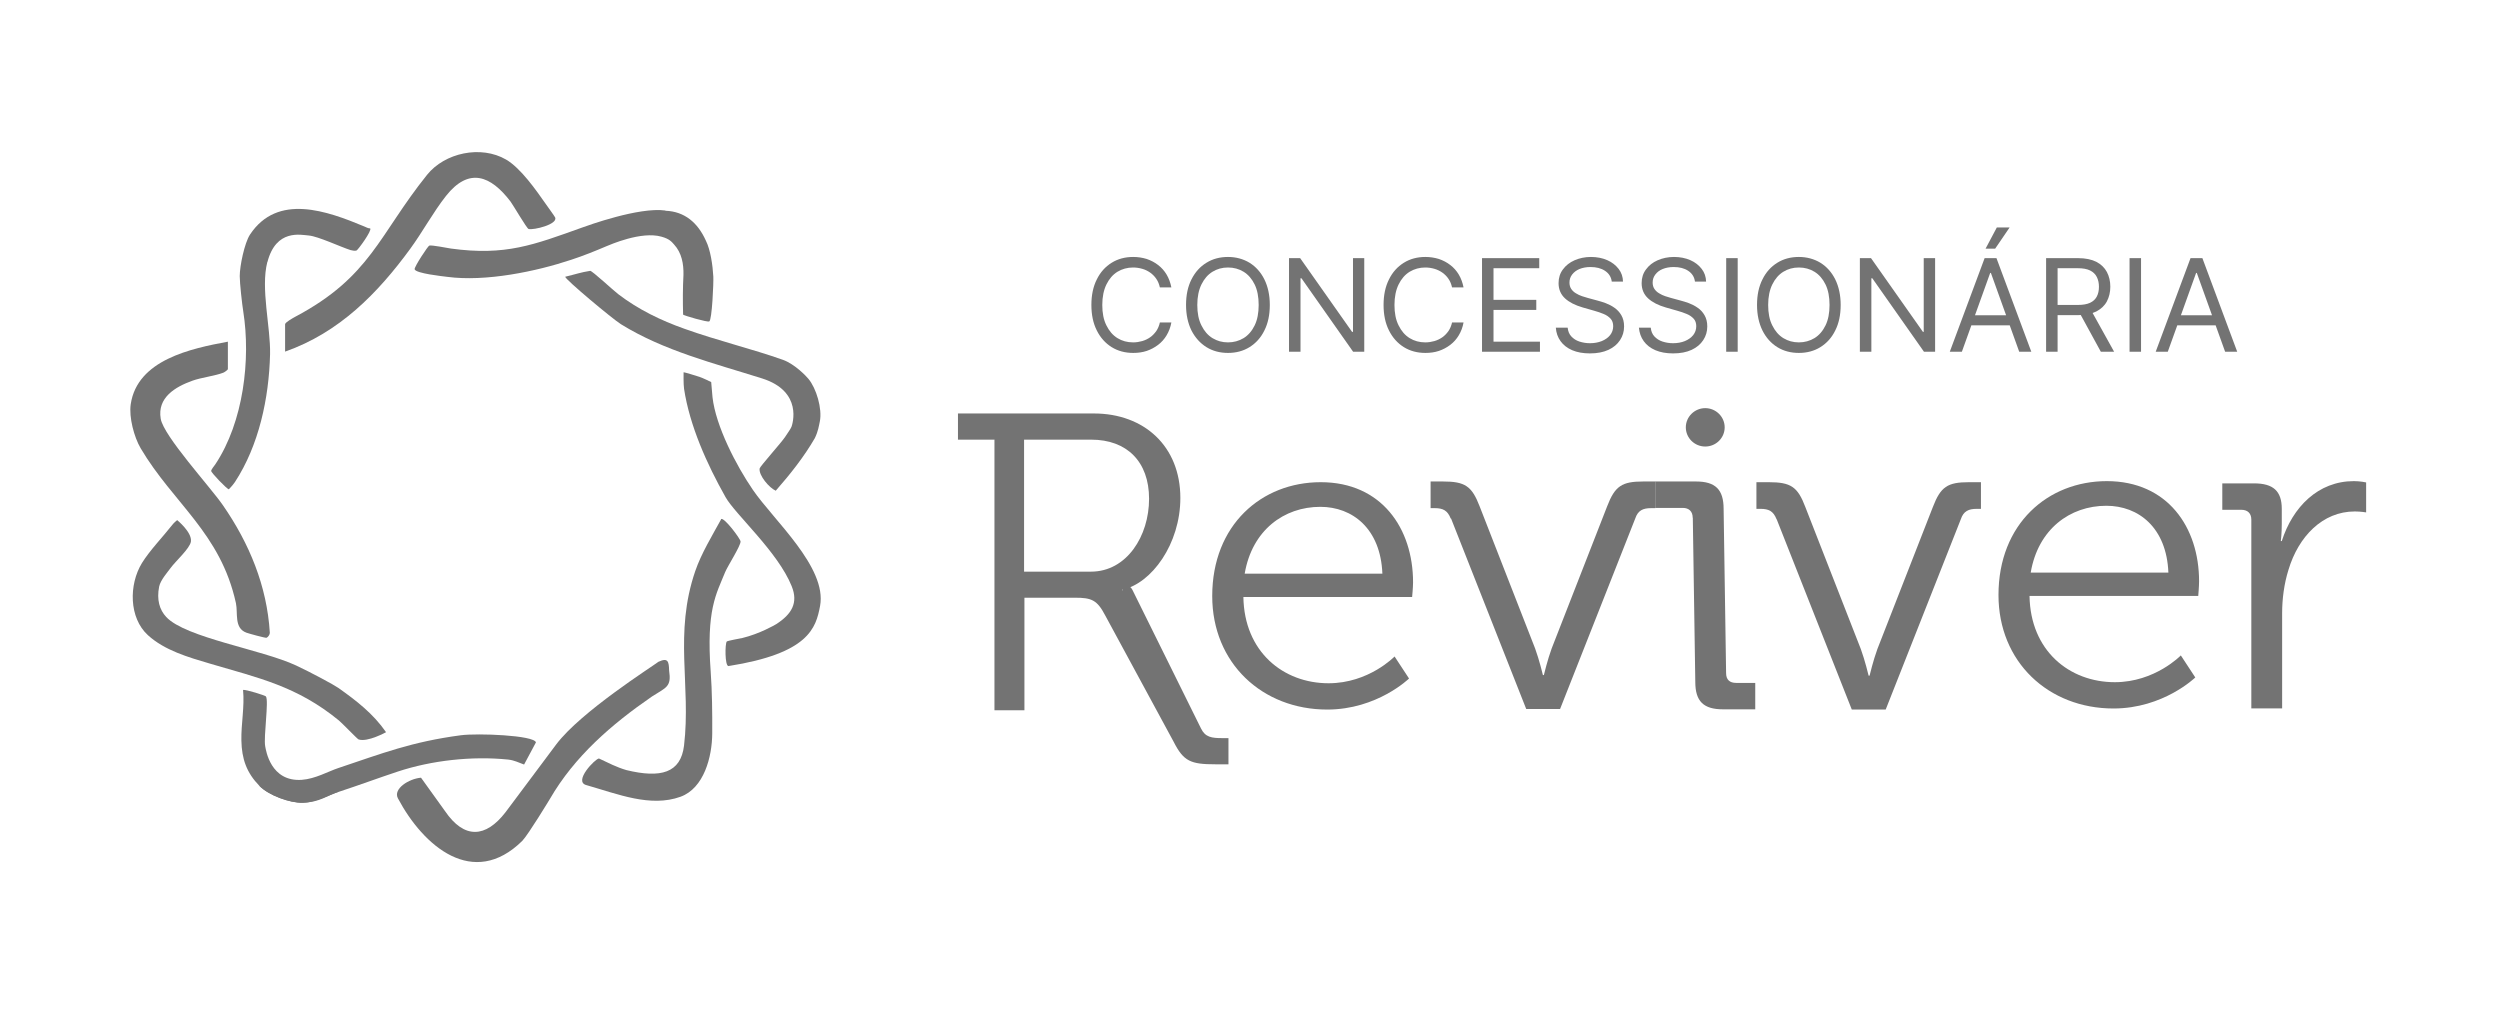
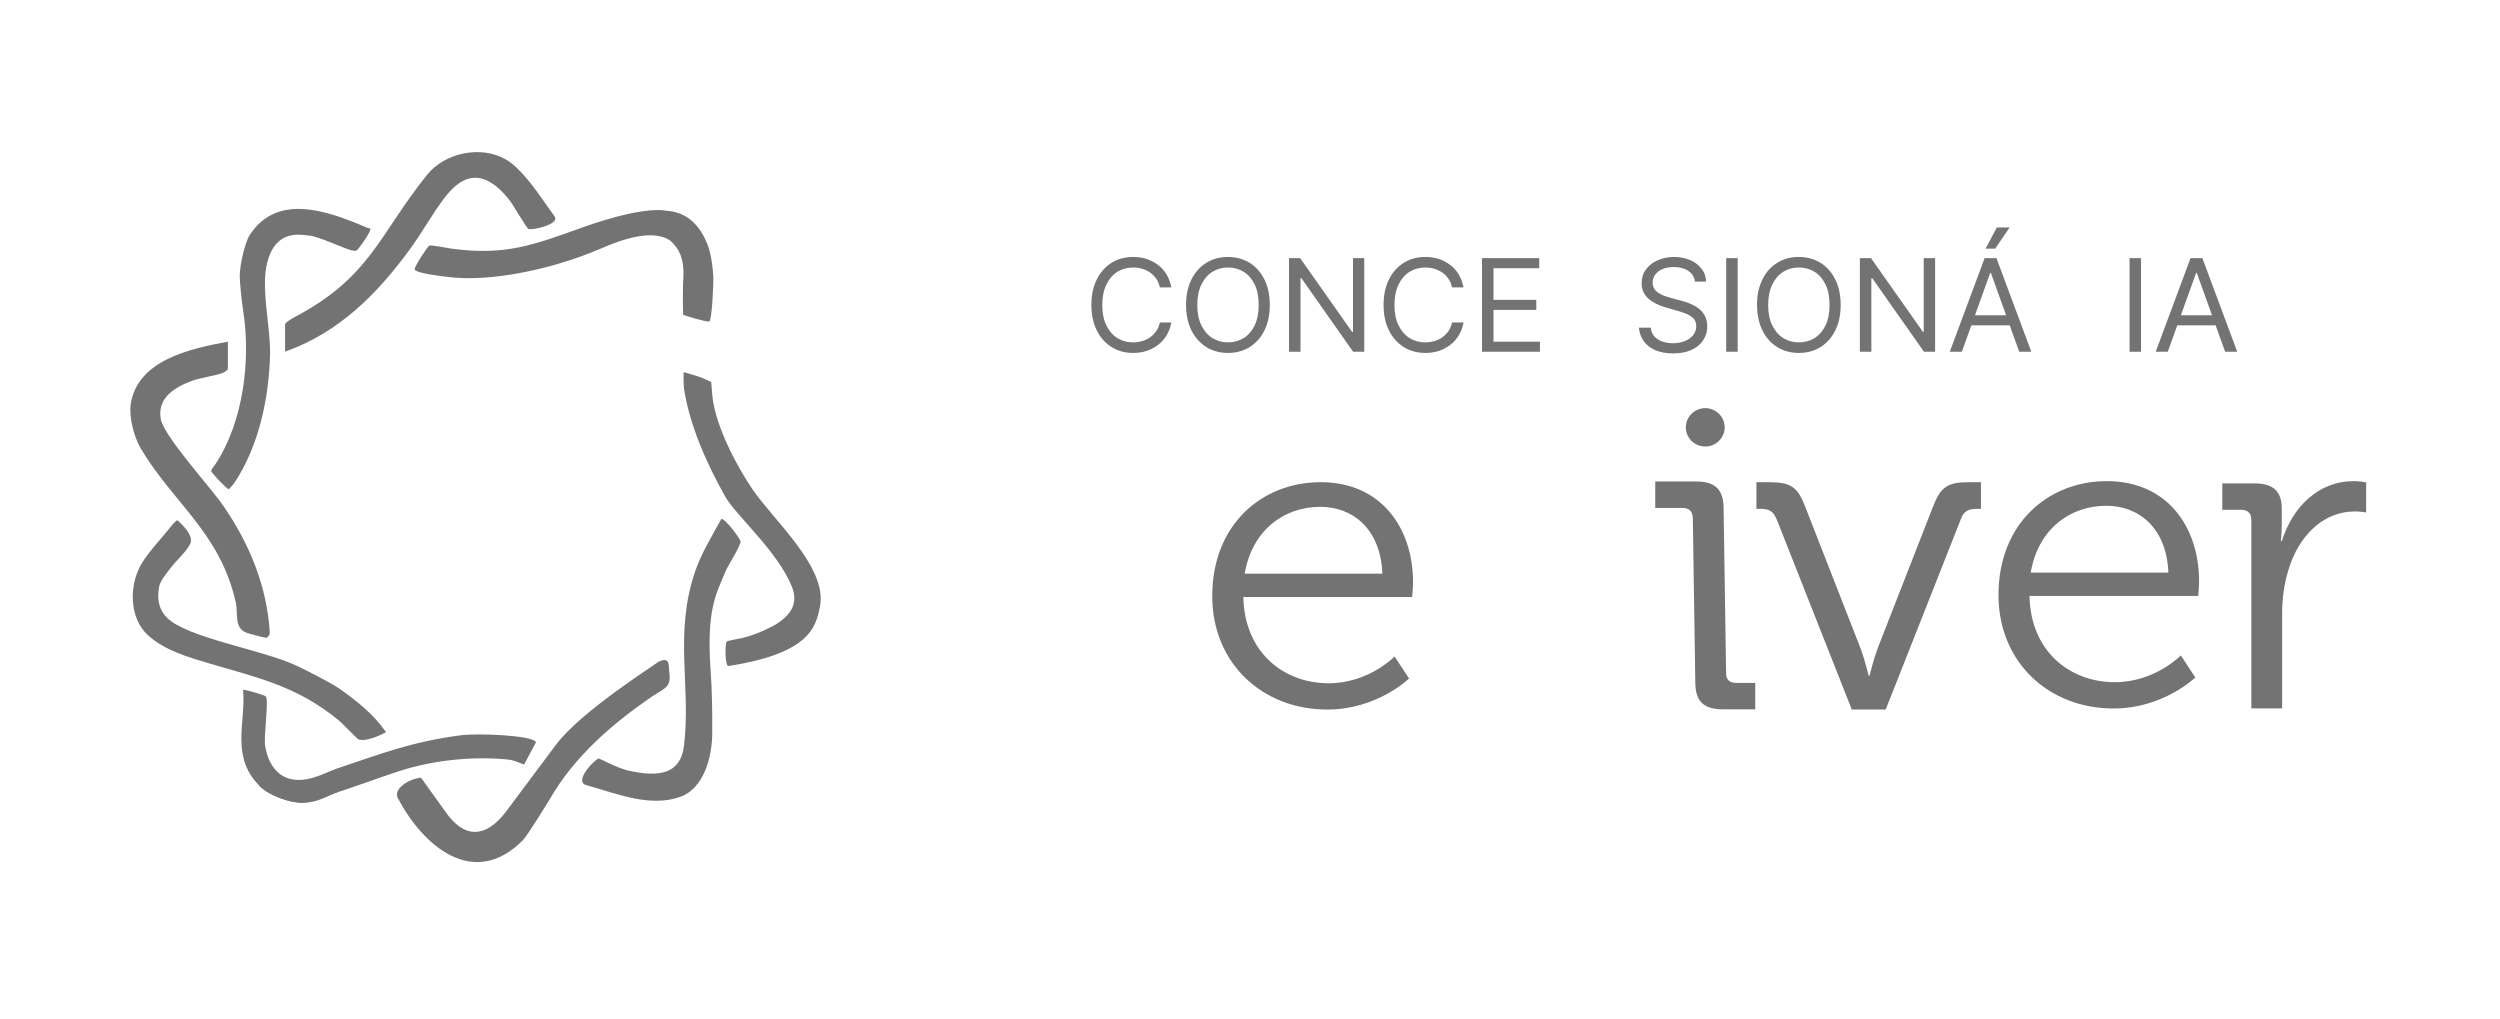
<svg xmlns="http://www.w3.org/2000/svg" width="211" height="86" viewBox="0 0 211 86" fill="none">
  <path d="M19.233 28.837V31.147C19.233 31.217 18.953 31.417 18.843 31.457C18.143 31.727 16.973 31.867 16.253 32.127C14.793 32.647 13.263 33.557 13.563 35.337C13.803 36.797 17.723 41.067 18.803 42.627C21.043 45.857 22.533 49.457 22.773 53.407C22.773 53.567 22.633 53.757 22.503 53.827C22.423 53.867 20.973 53.467 20.793 53.397C19.743 53.007 20.093 51.757 19.913 50.907C18.613 44.977 14.623 42.487 11.873 37.837C11.313 36.887 10.873 35.207 11.033 34.117C11.593 30.367 16.113 29.417 19.233 28.837Z" fill="#737373" />
  <path d="M60.853 43.807C61.113 43.627 62.493 45.477 62.503 45.697C62.523 46.057 61.413 47.777 61.203 48.287C60.443 50.167 59.603 51.437 59.983 56.697C60.103 58.367 60.123 60.177 60.113 61.897C60.103 63.887 59.413 66.527 57.433 67.247C54.903 68.157 52.163 67.027 49.503 66.267C48.343 65.977 50.253 64.017 50.553 64.017C51.343 64.387 52.043 64.757 52.873 64.997C55.763 65.697 57.453 65.247 57.733 62.927C58.333 57.827 56.863 53.497 58.683 48.187C59.193 46.707 60.113 45.197 60.863 43.827" fill="#737373" />
  <path d="M24.913 26.737C31.293 23.357 31.962 19.837 36.042 14.757C37.542 12.887 40.593 12.237 42.712 13.467C43.962 14.197 45.242 16.047 46.072 17.227C46.212 17.427 46.812 18.257 46.852 18.347C47.112 18.937 45.023 19.437 44.612 19.327C44.462 19.287 43.322 17.327 43.093 17.017C41.413 14.807 39.572 14.097 37.642 16.537C36.562 17.907 35.663 19.577 34.633 20.987C31.872 24.767 28.633 28.067 24.062 29.677V27.367C24.062 27.207 24.733 26.837 24.913 26.737Z" fill="#737373" />
  <path d="M25.473 65.817C26.613 65.737 27.723 65.097 28.543 64.827C32.303 63.567 34.753 62.607 38.883 62.057C40.303 61.867 45.093 62.057 45.233 62.657L44.233 64.527C43.753 64.357 43.423 64.167 42.883 64.107C39.823 63.797 36.423 64.177 33.553 65.127C31.863 65.687 30.283 66.277 28.603 66.827C27.663 67.137 26.583 67.727 25.563 67.757C24.443 67.787 22.673 67.127 21.893 66.327C20.813 65.217 20.403 64.057 20.373 62.497C20.343 61.107 20.653 59.647 20.513 58.227C20.763 58.187 22.383 58.697 22.443 58.777C22.703 59.127 22.233 62.217 22.383 62.987C22.443 63.297 22.823 66.007 25.483 65.817" fill="#737373" />
-   <path d="M49.803 22.857C49.963 22.827 51.773 24.527 52.193 24.837C53.883 26.127 55.783 27.047 57.763 27.747C60.483 28.727 63.483 29.447 66.073 30.367C67.103 30.737 68.073 31.777 68.233 31.977C68.893 32.767 69.413 34.487 69.193 35.577C69.113 35.937 69.063 36.377 68.773 36.977C67.853 38.567 66.693 40.027 65.473 41.417C64.923 41.177 64.023 40.117 64.113 39.537C64.143 39.367 65.973 37.327 66.263 36.877C66.403 36.657 66.743 36.187 66.803 36.017C66.873 35.827 67.803 33.037 64.313 31.937C60.283 30.667 56.033 29.607 52.413 27.367C51.703 26.927 47.673 23.557 47.703 23.357C48.663 23.127 48.963 22.997 49.823 22.857" fill="#737373" />
  <path d="M55.593 55.847C56.393 55.477 56.453 55.857 56.473 56.587C56.683 57.977 56.243 58.007 55.023 58.787C51.613 61.137 48.493 63.837 46.413 67.427C46.413 67.427 44.613 70.407 44.083 70.967C39.943 75.047 35.733 71.427 33.583 67.377C33.163 66.577 34.503 65.727 35.533 65.637L37.553 68.447C39.183 70.847 40.993 70.717 42.663 68.557L46.953 62.817C49.033 60.067 54.993 56.297 55.583 55.847" fill="#737373" />
  <path d="M22.564 22.107C21.984 24.337 22.844 27.607 22.794 29.887C22.704 33.627 21.844 37.597 19.834 40.677C19.634 40.977 19.314 41.297 19.314 41.297C19.144 41.277 17.814 39.887 17.824 39.747C17.824 39.627 18.084 39.317 18.174 39.187C20.564 35.597 21.164 30.297 20.534 26.307C20.434 25.707 20.234 23.887 20.234 23.307C20.234 22.447 20.634 20.517 21.094 19.807C23.424 16.277 27.614 17.807 30.754 19.117C30.924 19.187 31.064 19.277 31.244 19.277C31.424 19.437 30.204 21.117 30.084 21.147C29.934 21.187 29.734 21.147 29.584 21.107C28.764 20.847 26.854 19.947 26.064 19.877C25.394 19.827 23.304 19.307 22.574 22.107" fill="#737373" />
  <path d="M56.164 17.787C57.784 17.847 58.894 18.797 59.574 20.307C59.964 21.077 60.154 22.397 60.204 23.337C60.234 23.867 60.094 26.997 59.864 27.127C59.704 27.217 57.744 26.637 57.654 26.557C57.624 25.437 57.624 24.317 57.684 23.197C57.704 22.287 57.544 21.347 56.894 20.637C56.684 20.407 56.514 20.167 55.834 19.977C54.114 19.487 51.474 20.667 51.194 20.777C50.254 21.177 49.244 21.587 48.234 21.917C45.244 22.917 40.984 23.797 37.754 23.367C37.354 23.317 35.094 23.077 34.994 22.727C34.944 22.547 36.124 20.747 36.234 20.727C36.444 20.667 37.784 20.937 38.054 20.977C42.664 21.607 45.024 20.677 49.154 19.197C49.574 19.047 53.934 17.457 56.154 17.767" fill="#737373" />
  <path d="M60.025 32.247C60.025 32.247 60.105 33.267 60.135 33.517C60.405 35.957 62.145 39.307 63.545 41.347C65.305 43.917 69.815 47.887 69.215 51.137C68.865 53.017 68.255 55.147 61.475 56.217C61.175 56.167 61.185 54.367 61.335 54.147C61.385 54.077 62.485 53.887 62.655 53.847C64.105 53.497 65.385 52.757 65.515 52.677C66.815 51.837 67.395 50.887 66.815 49.467C65.645 46.567 62.065 43.427 61.235 41.957C59.655 39.157 58.205 35.917 57.735 32.817C57.675 32.437 57.695 31.417 57.695 31.417C57.775 31.417 58.705 31.697 59.035 31.807C59.235 31.867 59.985 32.217 60.025 32.247Z" fill="#737373" />
  <path d="M28.552 58.057C30.082 59.137 31.503 60.237 32.583 61.797C32.583 61.797 31.012 62.667 30.262 62.407C30.152 62.367 28.892 61.047 28.602 60.807C25.062 57.907 21.812 57.217 17.712 56.007C15.873 55.467 13.883 54.887 12.482 53.607C10.883 52.147 10.863 49.347 11.982 47.517C12.652 46.437 13.752 45.307 14.543 44.297C14.652 44.147 14.922 43.917 14.953 43.897C14.953 43.897 16.223 44.927 16.113 45.707C16.032 46.287 14.803 47.377 14.393 47.947C14.193 48.227 13.543 48.957 13.432 49.507C13.213 50.617 13.463 51.467 14.033 52.077C15.672 53.827 22.073 54.807 24.992 56.167C26.253 56.757 28.203 57.807 28.552 58.057Z" fill="#737373" />
  <path d="M28.593 66.817C27.653 67.127 26.943 67.727 25.553 67.747C24.433 67.767 22.663 67.117 21.883 66.317" fill="#737373" />
  <path d="M98.863 24.257H97.893C97.833 23.987 97.733 23.737 97.593 23.537C97.453 23.327 97.283 23.157 97.073 23.007C96.873 22.867 96.653 22.757 96.403 22.687C96.153 22.617 95.903 22.577 95.633 22.577C95.153 22.577 94.713 22.697 94.313 22.937C93.923 23.177 93.613 23.537 93.383 24.007C93.153 24.477 93.033 25.057 93.033 25.737C93.033 26.417 93.143 26.997 93.383 27.467C93.613 27.937 93.923 28.297 94.313 28.537C94.703 28.777 95.143 28.897 95.633 28.897C95.903 28.897 96.153 28.857 96.403 28.787C96.643 28.717 96.873 28.607 97.073 28.467C97.273 28.327 97.443 28.147 97.593 27.937C97.733 27.727 97.833 27.487 97.893 27.217H98.863C98.793 27.617 98.653 27.977 98.463 28.297C98.273 28.617 98.033 28.887 97.743 29.107C97.453 29.327 97.133 29.497 96.783 29.617C96.423 29.737 96.043 29.787 95.643 29.787C94.963 29.787 94.353 29.627 93.823 29.297C93.293 28.967 92.873 28.497 92.573 27.897C92.263 27.287 92.113 26.567 92.113 25.737C92.113 24.907 92.263 24.187 92.573 23.577C92.873 22.967 93.293 22.507 93.823 22.177C94.353 21.847 94.963 21.687 95.643 21.687C96.043 21.687 96.423 21.747 96.783 21.857C97.133 21.977 97.463 22.147 97.743 22.367C98.033 22.587 98.273 22.857 98.463 23.177C98.653 23.497 98.783 23.857 98.863 24.257Z" fill="#737373" />
  <path d="M106.232 25.737C106.232 25.057 106.122 24.477 105.892 24.007C105.662 23.537 105.352 23.177 104.962 22.937C104.572 22.697 104.132 22.577 103.642 22.577C103.152 22.577 102.722 22.697 102.332 22.937C101.942 23.177 101.632 23.537 101.402 24.007C101.172 24.477 101.052 25.057 101.052 25.737C101.052 26.417 101.162 26.997 101.402 27.467C101.632 27.937 101.942 28.297 102.332 28.537C102.722 28.777 103.162 28.897 103.642 28.897C104.122 28.897 104.562 28.777 104.962 28.537C105.352 28.297 105.662 27.937 105.892 27.467C106.122 26.997 106.232 26.417 106.232 25.737ZM107.172 25.737C107.172 26.567 107.022 27.287 106.712 27.897C106.412 28.507 105.992 28.967 105.462 29.297C104.932 29.627 104.322 29.787 103.642 29.787C102.962 29.787 102.352 29.627 101.822 29.297C101.292 28.967 100.872 28.497 100.562 27.897C100.262 27.287 100.102 26.567 100.102 25.737C100.102 24.907 100.252 24.187 100.562 23.577C100.872 22.967 101.282 22.507 101.822 22.177C102.352 21.847 102.962 21.687 103.642 21.687C104.322 21.687 104.932 21.857 105.462 22.177C105.992 22.507 106.412 22.977 106.712 23.577C107.012 24.187 107.172 24.907 107.172 25.737Z" fill="#737373" />
  <path d="M115.143 21.787V29.687H114.203L109.843 23.487H109.763V29.687H108.793V21.787H109.733L114.113 28.007H114.193V21.787H115.143Z" fill="#737373" />
  <path d="M123.523 24.257H122.553C122.493 23.987 122.393 23.737 122.253 23.537C122.113 23.327 121.943 23.157 121.733 23.007C121.533 22.867 121.303 22.757 121.063 22.687C120.813 22.617 120.563 22.577 120.293 22.577C119.813 22.577 119.373 22.697 118.973 22.937C118.583 23.177 118.273 23.537 118.043 24.007C117.813 24.477 117.693 25.057 117.693 25.737C117.693 26.417 117.803 26.997 118.043 27.467C118.273 27.937 118.583 28.297 118.973 28.537C119.363 28.777 119.803 28.897 120.293 28.897C120.563 28.897 120.813 28.857 121.063 28.787C121.303 28.717 121.533 28.607 121.733 28.467C121.933 28.327 122.103 28.147 122.253 27.937C122.393 27.727 122.493 27.487 122.553 27.217H123.523C123.453 27.617 123.313 27.977 123.123 28.297C122.933 28.617 122.693 28.887 122.403 29.107C122.113 29.327 121.793 29.497 121.443 29.617C121.083 29.737 120.703 29.787 120.303 29.787C119.623 29.787 119.013 29.627 118.483 29.297C117.953 28.967 117.533 28.497 117.233 27.897C116.923 27.287 116.773 26.567 116.773 25.737C116.773 24.907 116.923 24.187 117.233 23.577C117.533 22.967 117.953 22.507 118.483 22.177C119.013 21.847 119.623 21.687 120.303 21.687C120.703 21.687 121.083 21.747 121.443 21.857C121.793 21.977 122.123 22.147 122.403 22.367C122.693 22.587 122.933 22.857 123.123 23.177C123.313 23.497 123.443 23.857 123.523 24.257Z" fill="#737373" />
  <path d="M125.082 29.687V21.787H129.912V22.637H126.052V25.307H129.662V26.157H126.052V28.837H129.972V29.687H125.082Z" fill="#737373" />
-   <path d="M136.033 23.767C135.983 23.377 135.793 23.077 135.463 22.857C135.133 22.637 134.722 22.537 134.232 22.537C133.882 22.537 133.572 22.597 133.302 22.707C133.042 22.817 132.833 22.977 132.683 23.177C132.533 23.377 132.463 23.597 132.463 23.847C132.463 24.057 132.513 24.237 132.613 24.387C132.713 24.537 132.852 24.667 133.012 24.757C133.172 24.857 133.342 24.937 133.522 24.997C133.702 25.057 133.862 25.107 134.012 25.147L134.823 25.367C135.033 25.417 135.262 25.497 135.522 25.587C135.782 25.687 136.022 25.807 136.262 25.977C136.492 26.137 136.692 26.347 136.842 26.607C136.992 26.867 137.073 27.177 137.073 27.547C137.073 27.977 136.962 28.357 136.732 28.707C136.502 29.057 136.183 29.327 135.753 29.527C135.323 29.727 134.803 29.827 134.183 29.827C133.613 29.827 133.112 29.737 132.692 29.557C132.272 29.377 131.943 29.117 131.713 28.797C131.473 28.467 131.342 28.087 131.312 27.657H132.312C132.342 27.957 132.442 28.207 132.622 28.397C132.802 28.587 133.022 28.737 133.302 28.827C133.582 28.917 133.872 28.967 134.192 28.967C134.562 28.967 134.892 28.907 135.192 28.787C135.482 28.667 135.723 28.497 135.893 28.287C136.063 28.067 136.153 27.817 136.153 27.537C136.153 27.277 136.083 27.057 135.933 26.897C135.783 26.737 135.592 26.597 135.342 26.497C135.102 26.397 134.842 26.307 134.552 26.227L133.573 25.947C132.953 25.767 132.452 25.517 132.092 25.187C131.732 24.857 131.543 24.427 131.543 23.897C131.543 23.457 131.662 23.067 131.912 22.737C132.152 22.407 132.483 22.147 132.893 21.967C133.303 21.787 133.772 21.687 134.272 21.687C134.772 21.687 135.243 21.777 135.653 21.957C136.063 22.137 136.373 22.387 136.613 22.697C136.853 23.007 136.972 23.367 136.982 23.767H136.043H136.033Z" fill="#737373" />
  <path d="M143.054 23.767C143.004 23.377 142.814 23.077 142.484 22.857C142.154 22.637 141.744 22.537 141.254 22.537C140.904 22.537 140.594 22.597 140.324 22.707C140.054 22.817 139.854 22.977 139.704 23.177C139.554 23.377 139.484 23.597 139.484 23.847C139.484 24.057 139.534 24.237 139.634 24.387C139.734 24.537 139.874 24.667 140.034 24.757C140.194 24.857 140.364 24.937 140.544 24.997C140.724 25.057 140.884 25.107 141.034 25.147L141.844 25.367C142.054 25.417 142.284 25.497 142.544 25.587C142.804 25.687 143.044 25.807 143.284 25.977C143.524 26.137 143.714 26.347 143.864 26.607C144.014 26.867 144.094 27.177 144.094 27.547C144.094 27.977 143.984 28.357 143.754 28.707C143.524 29.057 143.204 29.327 142.774 29.527C142.344 29.727 141.824 29.827 141.204 29.827C140.634 29.827 140.134 29.737 139.714 29.557C139.294 29.377 138.964 29.117 138.734 28.797C138.494 28.467 138.364 28.087 138.324 27.657H139.324C139.354 27.957 139.454 28.207 139.634 28.397C139.814 28.587 140.034 28.737 140.314 28.827C140.594 28.917 140.884 28.967 141.204 28.967C141.574 28.967 141.904 28.907 142.204 28.787C142.494 28.667 142.734 28.497 142.904 28.287C143.074 28.067 143.164 27.817 143.164 27.537C143.164 27.277 143.094 27.057 142.944 26.897C142.794 26.737 142.604 26.597 142.354 26.497C142.114 26.397 141.854 26.307 141.564 26.227L140.584 25.947C139.964 25.767 139.464 25.517 139.104 25.187C138.744 24.857 138.554 24.427 138.554 23.897C138.554 23.457 138.674 23.067 138.924 22.737C139.164 22.407 139.494 22.147 139.904 21.967C140.314 21.787 140.784 21.687 141.284 21.687C141.784 21.687 142.254 21.777 142.664 21.957C143.074 22.137 143.384 22.387 143.624 22.697C143.864 23.007 143.984 23.367 143.994 23.767H143.054Z" fill="#737373" />
  <path d="M146.661 21.787H145.691V29.687H146.661V21.787Z" fill="#737373" />
  <path d="M154.413 25.737C154.413 25.057 154.303 24.477 154.073 24.007C153.843 23.537 153.533 23.177 153.143 22.937C152.753 22.697 152.313 22.577 151.823 22.577C151.333 22.577 150.903 22.697 150.513 22.937C150.123 23.177 149.813 23.537 149.583 24.007C149.353 24.477 149.233 25.057 149.233 25.737C149.233 26.417 149.343 26.997 149.583 27.467C149.813 27.937 150.123 28.297 150.513 28.537C150.903 28.777 151.343 28.897 151.823 28.897C152.303 28.897 152.743 28.777 153.143 28.537C153.533 28.297 153.843 27.937 154.073 27.467C154.303 26.997 154.413 26.417 154.413 25.737ZM155.353 25.737C155.353 26.567 155.203 27.287 154.893 27.897C154.593 28.507 154.173 28.967 153.643 29.297C153.113 29.627 152.503 29.787 151.823 29.787C151.143 29.787 150.533 29.627 150.003 29.297C149.473 28.967 149.053 28.497 148.753 27.897C148.453 27.287 148.293 26.567 148.293 25.737C148.293 24.907 148.443 24.187 148.753 23.577C149.053 22.967 149.473 22.507 150.003 22.177C150.533 21.847 151.143 21.687 151.823 21.687C152.503 21.687 153.113 21.857 153.643 22.177C154.173 22.507 154.593 22.977 154.893 23.577C155.193 24.187 155.353 24.907 155.353 25.737Z" fill="#737373" />
  <path d="M163.323 21.787V29.687H162.383L158.023 23.487H157.943V29.687H156.973V21.787H157.913L162.293 28.007H162.363V21.787H163.323Z" fill="#737373" />
  <path d="M167.582 20.987L168.532 19.197H169.612L168.392 20.987H167.582ZM165.962 26.607H170.052V27.457H165.962V26.607ZM165.582 29.687H164.562L167.502 21.787H168.502L171.442 29.687H170.422L168.032 23.037H167.972L165.582 29.687Z" fill="#737373" />
-   <path d="M176.461 26.137L178.431 29.687H177.311L175.371 26.137H176.461ZM172.691 29.687V21.787H175.391C176.011 21.787 176.531 21.897 176.931 22.097C177.331 22.307 177.631 22.597 177.821 22.957C178.011 23.317 178.111 23.737 178.111 24.197C178.111 24.657 178.011 25.077 177.821 25.437C177.631 25.797 177.331 26.077 176.931 26.287C176.531 26.487 176.021 26.597 175.401 26.597H173.211V25.737H175.371C175.801 25.737 176.141 25.677 176.401 25.557C176.661 25.437 176.851 25.257 176.971 25.027C177.091 24.797 177.151 24.527 177.151 24.207C177.151 23.887 177.091 23.617 176.971 23.377C176.851 23.137 176.661 22.957 176.401 22.827C176.141 22.697 175.791 22.637 175.361 22.637H173.661V29.687H172.691Z" fill="#737373" />
  <path d="M180.704 21.787H179.734V29.687H180.704V21.787Z" fill="#737373" />
  <path d="M183.341 26.607H187.431V27.457H183.341V26.607ZM182.961 29.687H181.941L184.881 21.787H185.881L188.821 29.687H187.801L185.411 23.037H185.351L182.961 29.687Z" fill="#737373" />
-   <path d="M92.072 48.247C95.102 48.247 96.982 45.237 96.982 42.097C96.982 38.957 95.102 37.107 92.102 37.107H86.432V48.247H92.072ZM83.912 37.107H80.852V34.897H92.322C96.582 34.897 99.622 37.677 99.622 42.027C99.622 45.907 97.202 49.247 94.712 49.777V49.847C94.712 49.847 95.222 49.087 95.582 49.797L101.362 61.477C101.722 62.227 102.262 62.297 103.172 62.297H103.682V64.507H102.562C100.502 64.507 99.892 64.257 99.062 62.617L93.282 51.947C92.592 50.627 92.122 50.447 90.722 50.447H86.462V59.947H83.932V37.097L83.912 37.107Z" fill="#737373" />
  <path d="M116.673 48.417C116.523 44.627 114.163 42.777 111.433 42.777C108.373 42.777 105.672 44.747 105.052 48.417H116.673ZM111.473 40.697C116.603 40.697 119.262 44.597 119.262 49.147C119.262 49.587 119.183 50.387 119.183 50.387H104.942C105.012 55.007 108.302 57.667 112.132 57.667C115.532 57.667 117.702 55.407 117.702 55.407L118.923 57.267C118.923 57.267 116.232 59.887 112.022 59.887C106.522 59.887 102.312 55.957 102.312 50.307C102.312 44.297 106.483 40.697 111.463 40.697" fill="#737373" />
-   <path d="M122.442 43.767C122.172 43.077 121.782 42.887 121.092 42.887H120.742V40.637H121.782C123.642 40.637 124.222 41.017 124.882 42.737L129.562 54.727C129.912 55.677 130.222 56.977 130.222 56.977H130.302C130.302 56.977 130.612 55.677 130.962 54.727L135.642 42.737C136.302 41.017 136.882 40.637 138.702 40.637H139.712V42.887H139.362C138.662 42.887 138.242 43.077 138.012 43.767L131.672 59.837H128.812L122.472 43.767H122.442Z" fill="#737373" />
  <path d="M145.563 36.067C145.563 36.957 144.833 37.687 143.923 37.687C143.013 37.687 142.283 36.957 142.283 36.067C142.283 35.177 143.023 34.447 143.923 34.447C144.823 34.447 145.563 35.177 145.563 36.067ZM142.863 43.697C142.863 43.167 142.553 42.867 142.023 42.867H139.703V40.637H143.133C144.783 40.637 145.473 41.317 145.473 42.947L145.683 56.807C145.683 57.377 145.993 57.637 146.533 57.637H148.143V59.867H145.423C143.773 59.867 143.083 59.187 143.083 57.557L142.873 43.697H142.863Z" fill="#737373" />
  <path d="M149.942 43.827C149.672 43.137 149.282 42.947 148.592 42.947H148.242V40.697H149.282C151.142 40.697 151.722 41.077 152.372 42.797L157.052 54.777C157.402 55.727 157.712 57.027 157.712 57.027H157.792C157.792 57.027 158.102 55.727 158.452 54.777L163.132 42.797C163.792 41.077 164.372 40.697 166.182 40.697H167.192V42.947H166.842C166.142 42.947 165.722 43.137 165.492 43.827L159.152 59.887H156.292L149.952 43.827H149.942Z" fill="#737373" />
  <path d="M183.012 48.327C182.862 44.537 180.502 42.687 177.772 42.687C174.712 42.687 172.012 44.657 171.392 48.327H183.012ZM177.812 40.607C182.942 40.607 185.602 44.507 185.602 49.057C185.602 49.497 185.532 50.297 185.532 50.297H171.292C171.362 54.917 174.652 57.577 178.492 57.577C181.882 57.577 184.062 55.317 184.062 55.317L185.282 57.177C185.282 57.177 182.592 59.797 178.382 59.797C172.882 59.797 168.672 55.867 168.672 50.217C168.672 44.207 172.842 40.607 177.822 40.607" fill="#737373" />
  <path d="M190.012 43.857C190.012 43.327 189.702 43.027 189.172 43.027H187.562V40.797H190.242C191.852 40.797 192.582 41.437 192.582 42.947V44.237C192.582 45.027 192.502 45.667 192.502 45.667H192.582C193.502 42.797 195.642 40.607 198.672 40.607C199.212 40.607 199.702 40.717 199.702 40.717V43.247C199.702 43.247 199.242 43.167 198.742 43.167C196.022 43.167 193.992 45.287 193.152 48.077C192.772 49.287 192.612 50.567 192.612 51.777V59.787H190.012V43.847V43.857Z" fill="#737373" />
</svg>